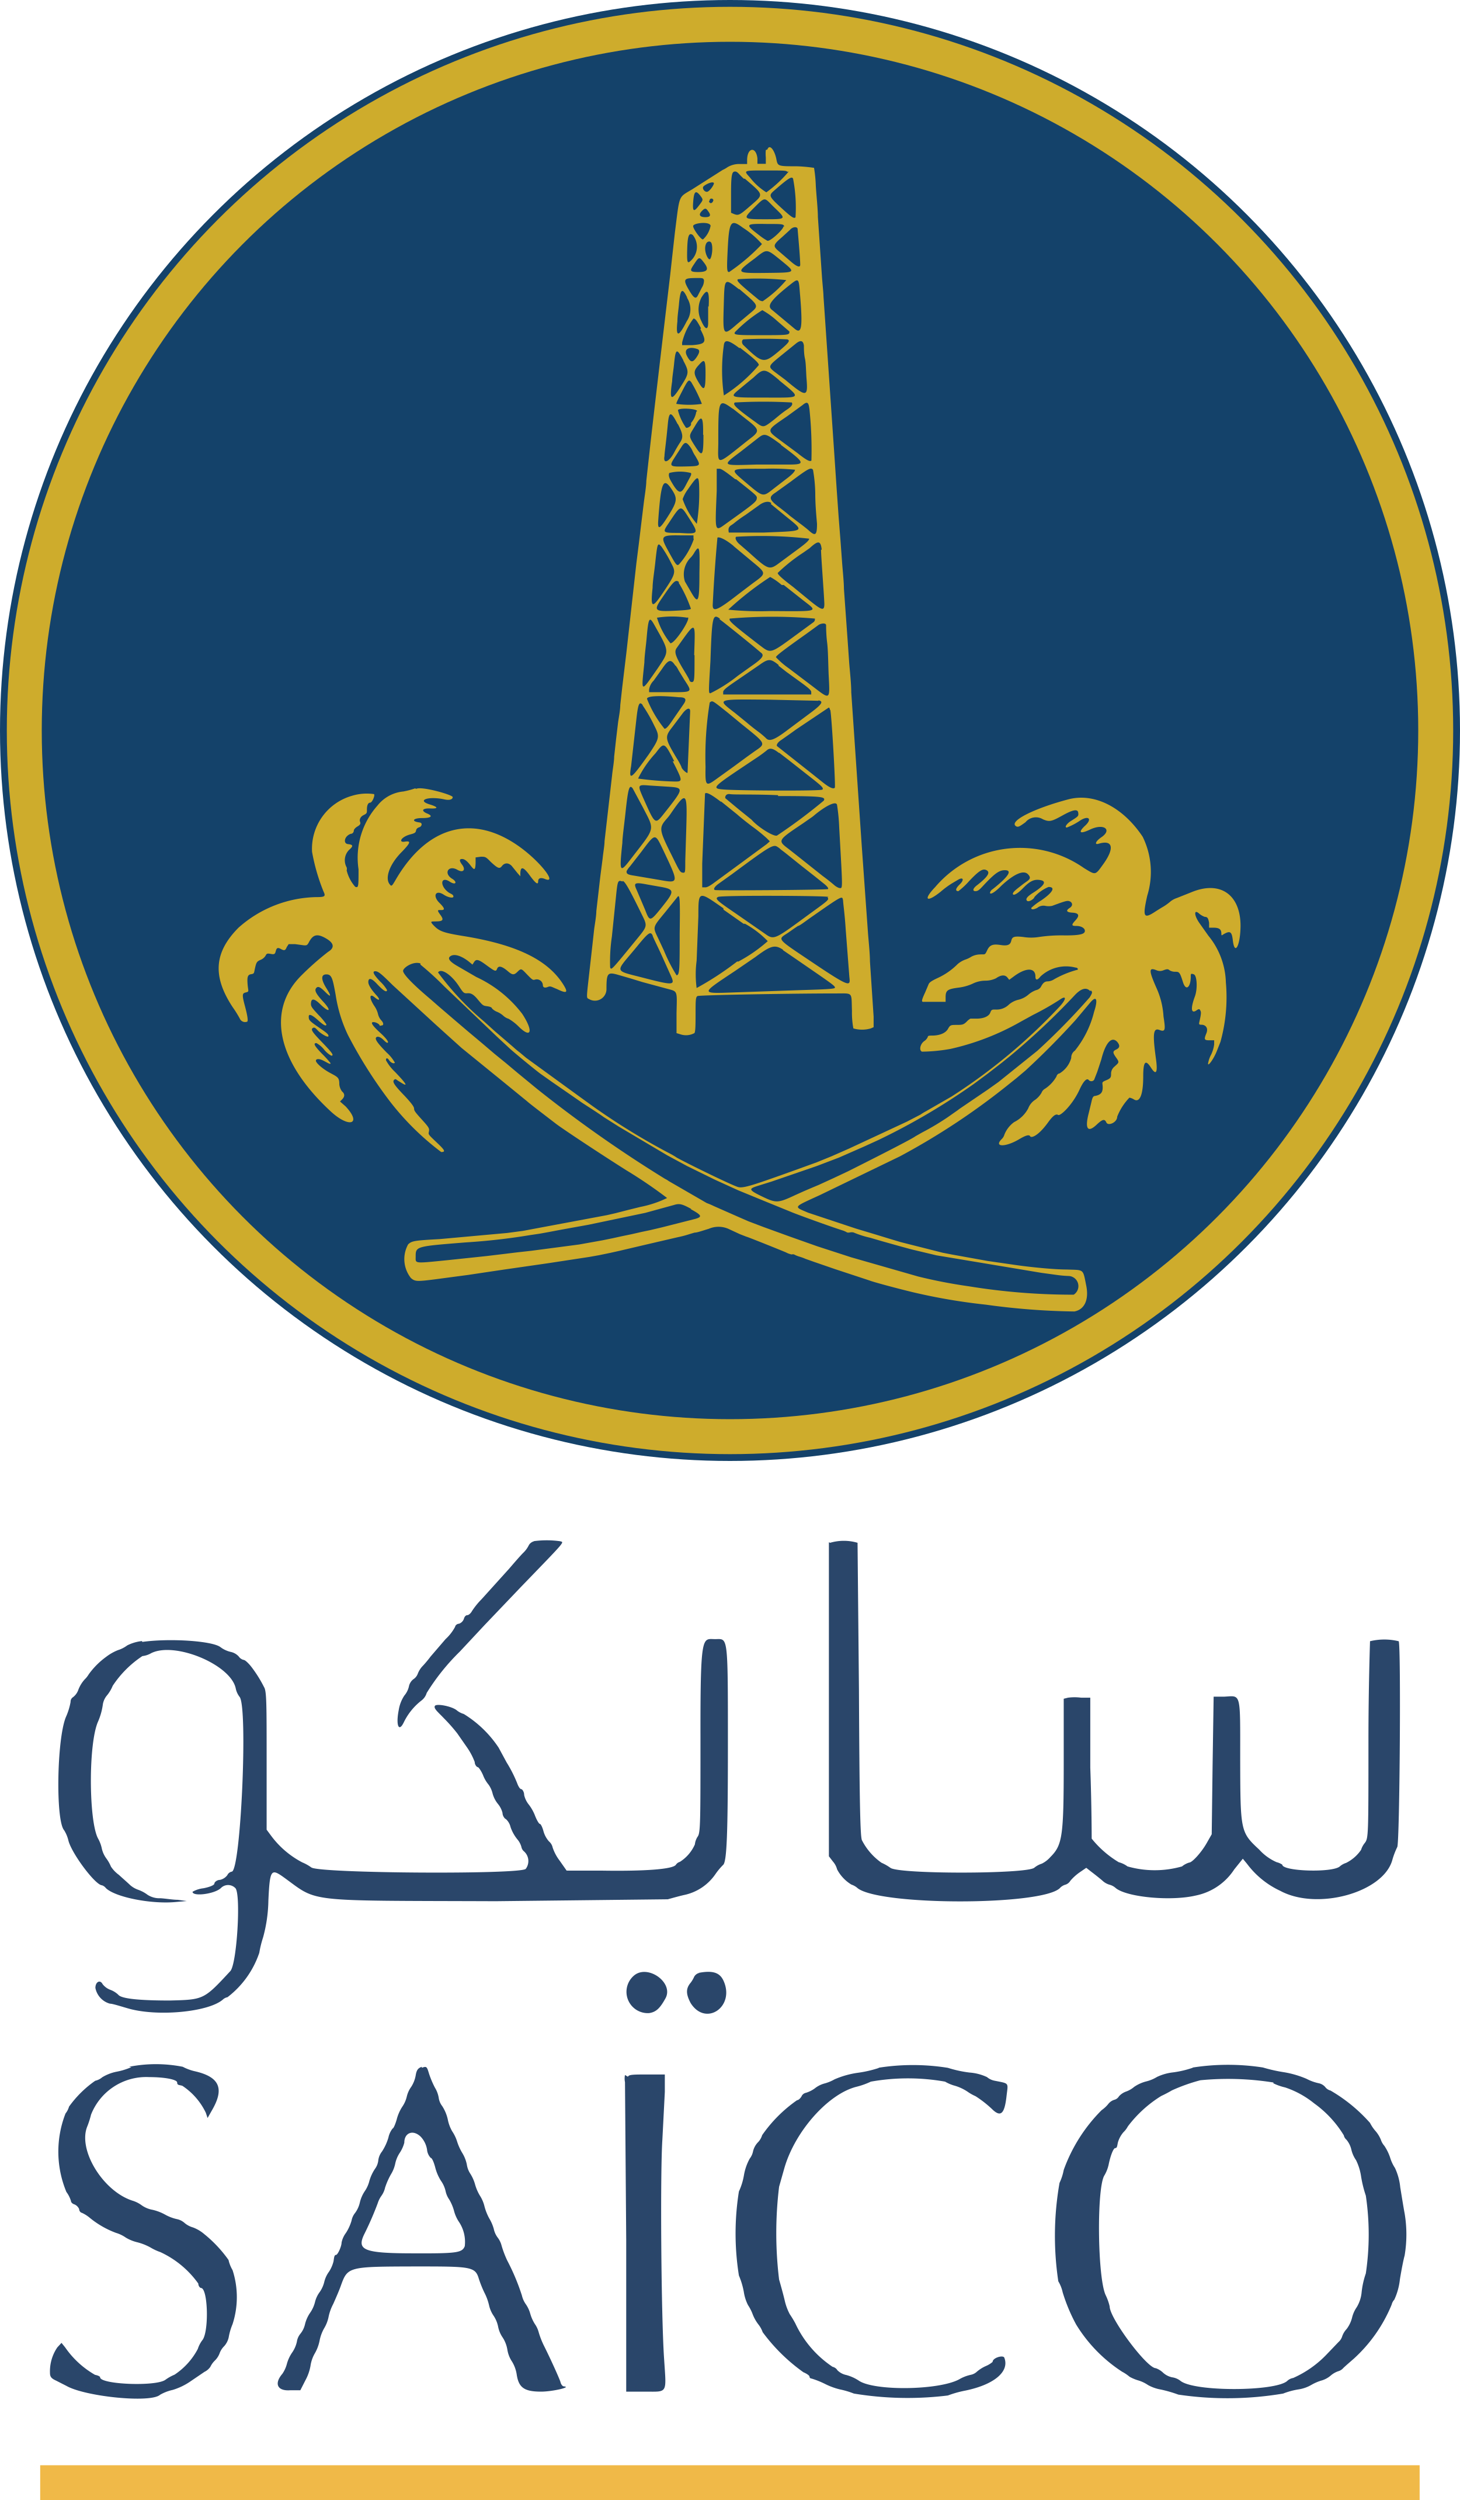
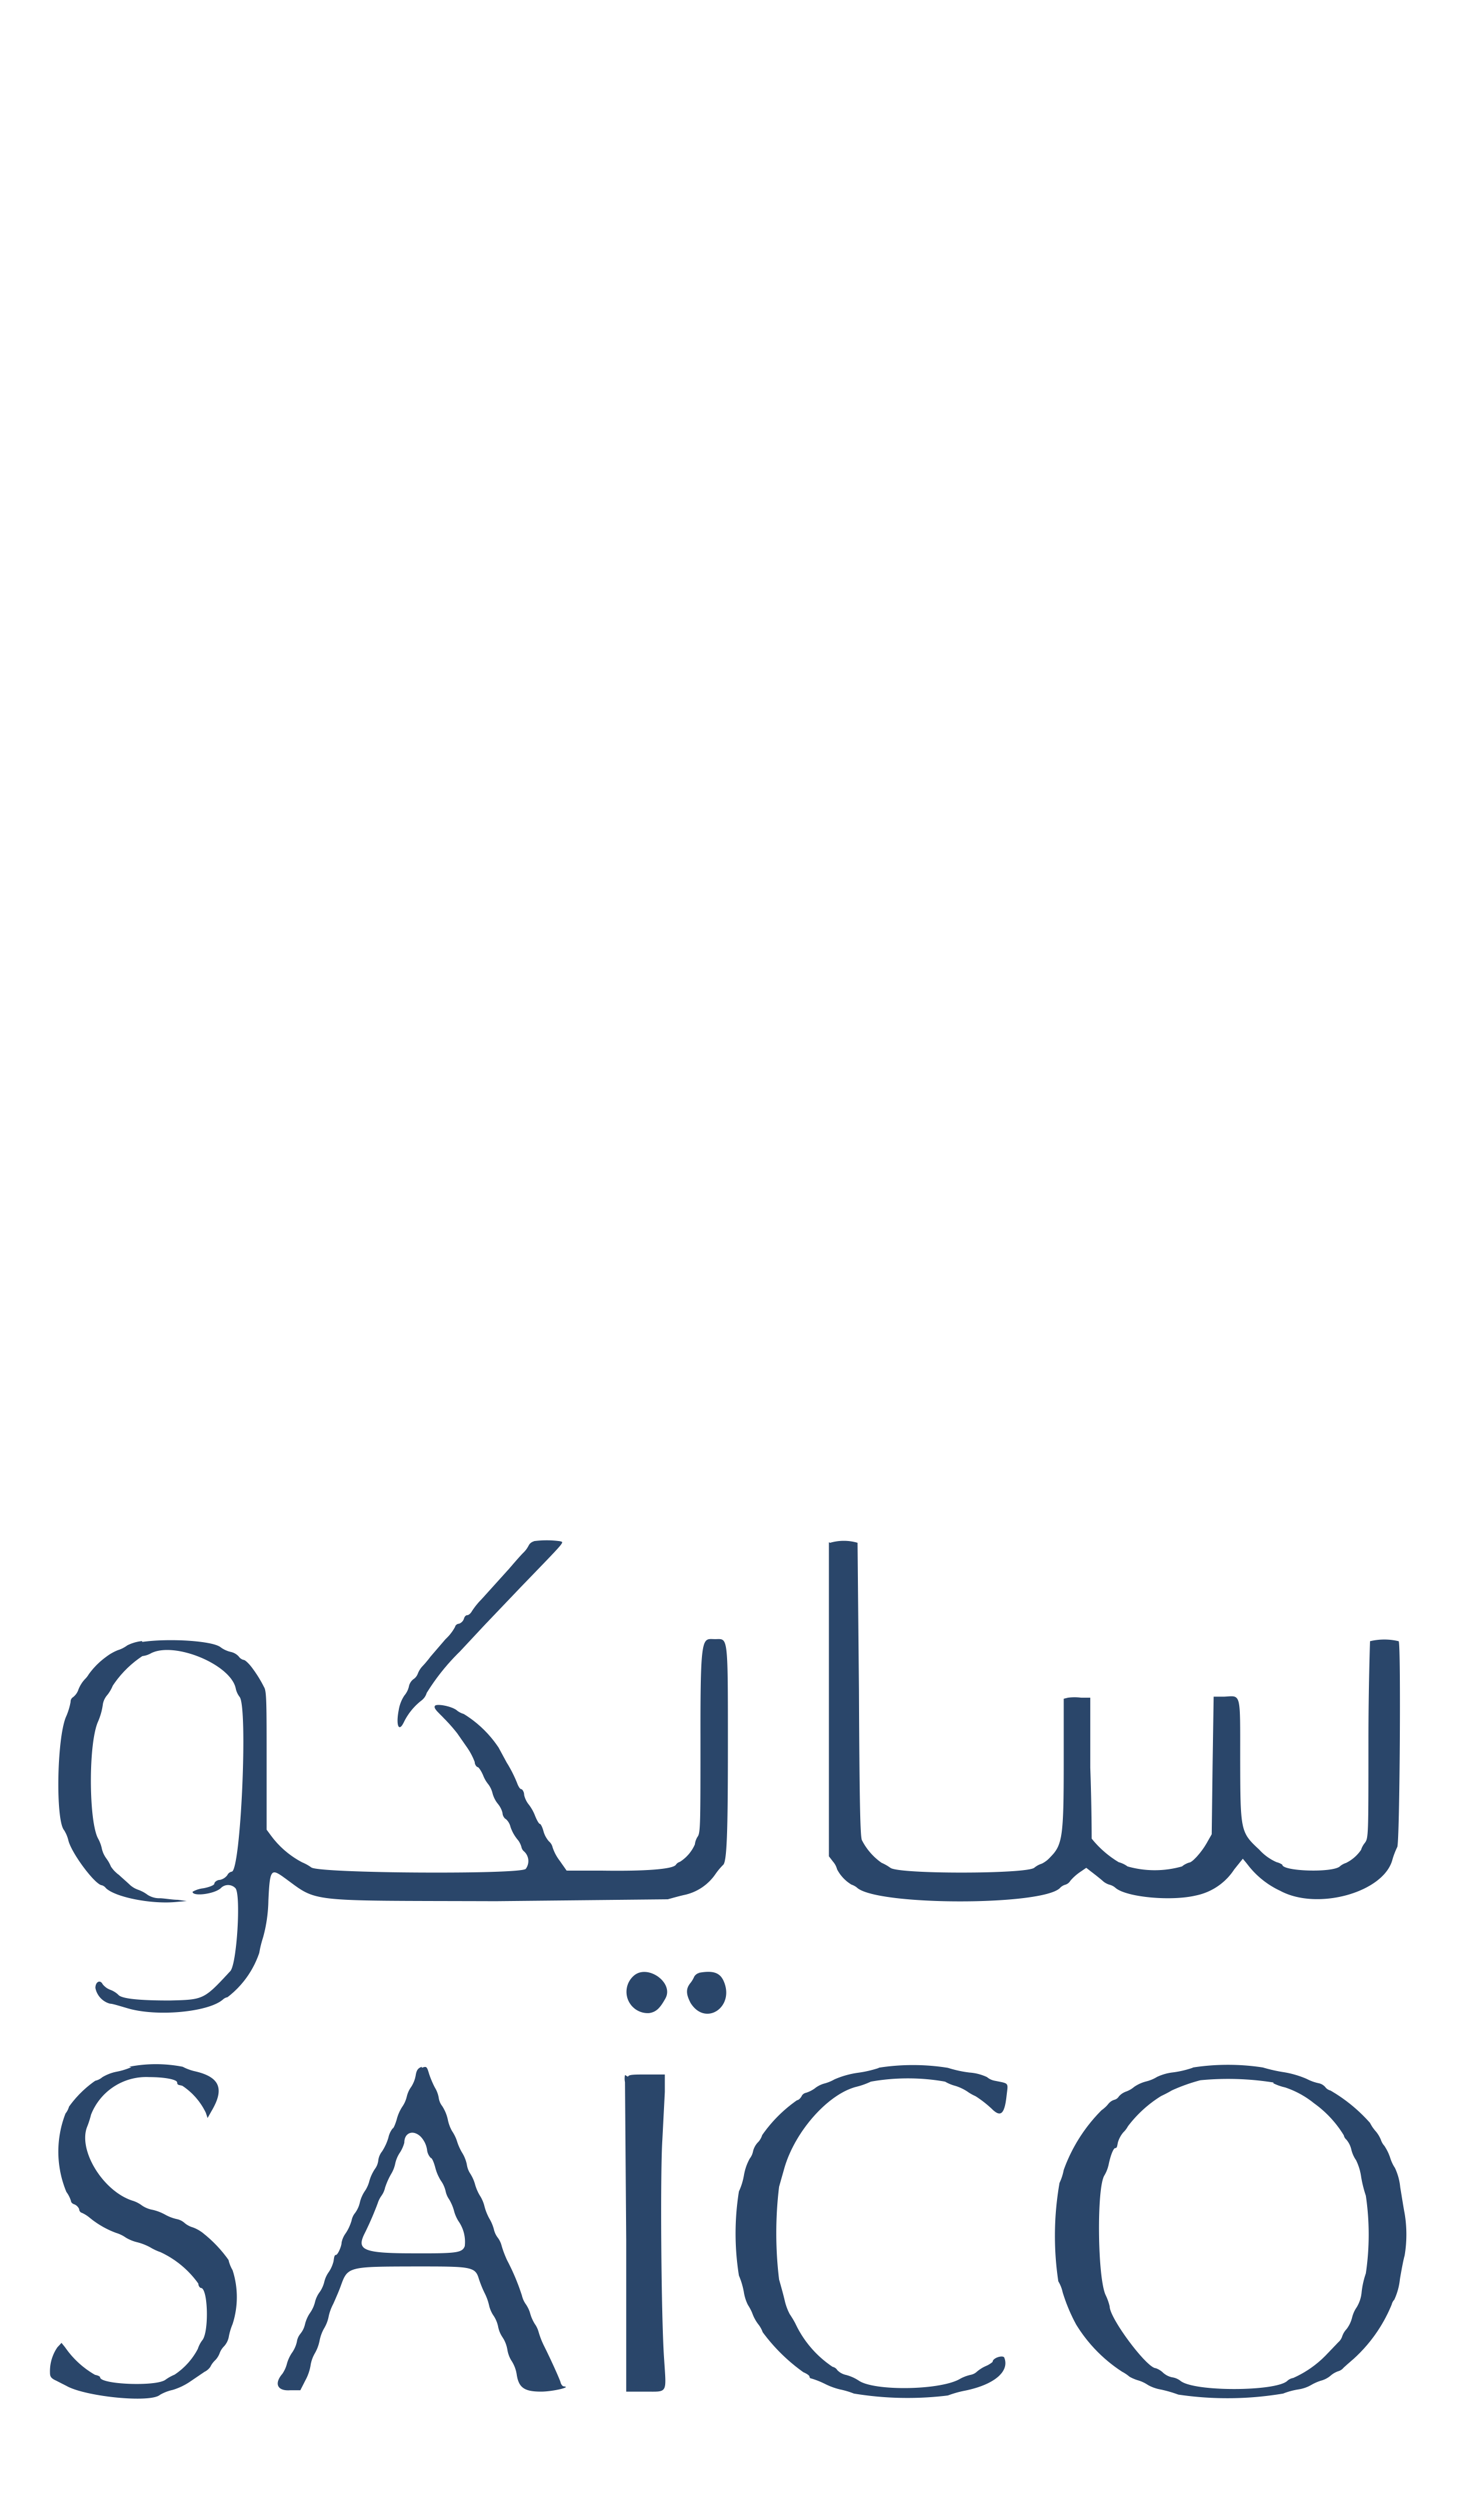
<svg xmlns="http://www.w3.org/2000/svg" viewBox="0 0 83.56 143">
-   <circle cx="41.78" cy="41.78" r="41.78" fill="#14426a" />
-   <path d="M43.83 8.58a2.15 2.15 0 0 0 0 .43v.36h-.48v-.31c-.08-.7-.58-.63-.59.08v.24h-.44a1.32 1.32 0 0 0-.68.18 1.64 1.64 0 0 1-.28.16l-.55.35-1.18.75c-.82.5-.72.25-1 2.45l-.16 1.43-.11 1-.42 3.55-.47 4-.22 1.91-.15 1.35-.11 1c0 .28-.09.83-.14 1.22l-.16 1.31-.12 1-.15 1.19-.57 5.1-.24 2-.11 1c0 .26-.08.69-.12.95l-.12 1-.11 1c0 .28-.09.76-.12 1.08l-.43 3.75c0 .25-.08.68-.11 1l-.13 1-.23 2c0 .26-.08.72-.12 1l-.12 1.08-.18 1.6c-.15 1.34-.15 1.28 0 1.35a.66.66 0 0 0 1-.56c0-.93.06-1 .68-.82l.66.19.36.11.36.11 1.37.37c.66.18.61.07.58 1.4v1.15l.23.07a1 1 0 0 0 .77-.06c.07 0 .09-.27.09-1.07s0-1 .11-1.06 5.46-.15 7.93-.15c1 0 .87-.1.91 1a5 5 0 0 0 .08 1 1.78 1.78 0 0 0 1 0l.16-.07v-.6l-.21-3.16c0-.49-.09-1.27-.12-1.73l-.12-1.67-.23-3.22-.6-8.77c0-.52-.09-1.3-.12-1.72l-.09-1.29-.21-2.92c0-.41-.08-1.12-.11-1.58l-.09-1.22-.1-1.27-.12-1.7-.15-2.22-.6-8.74c0-.19-.06-.72-.09-1.16l-.23-3.37c0-.46-.09-1.27-.12-1.81a7.85 7.85 0 0 0-.1-1 8.58 8.58 0 0 0-1-.09c-1.08 0-1.08 0-1.16-.43-.12-.55-.4-.85-.51-.53m1.22 1.26A6.94 6.94 0 0 1 43.86 11a3.56 3.56 0 0 1-.94-.85c-.37-.41-.4-.4.94-.4.94 0 1.19 0 1.19.08m-2.42.39c1.09.93 1.08.89.4 1.48s-.74.64-1 .55l-.19-.08v-1.13c0-1.08.06-1.22.22-1.23s.24.18.51.41m2.82 0a8.74 8.74 0 0 1 .14 2.21c-.09.09-.23 0-.89-.61s-.64-.65-.32-.93c.86-.75 1-.81 1.07-.67m-4.53.26c0 .11-.25.47-.39.49s-.29-.18-.22-.29.56-.35.61-.2m-.79.7c.19.25.19.24-.07.58s-.37.39-.33-.17.11-.78.4-.41m.76.24c0 .12-.12.26-.21.17s0-.09 0-.16.16-.12.2 0m3.5.44c.69.66.69.67-.47.67-1.35 0-1.35 0-.68-.67s.56-.57 1.15 0m-3.79.21c.18.24.13.34-.17.34s-.4-.13-.2-.34.25-.17.37 0m.14.83a1.42 1.42 0 0 1-.43.78c-.09.06-.57-.58-.57-.76s1-.29 1 0m1.84.09a5.13 5.13 0 0 1 1.1.94 11.31 11.31 0 0 1-1.88 1.6c-.13 0-.14-.13-.08-1.33.08-1.58.18-1.72.86-1.21m2.33-.07c0 .17-.77.88-.92.82a3.25 3.25 0 0 1-.46-.31c-.84-.64-.82-.67.43-.65.89 0 .94 0 1 .14m.76.13c0 .08.14 1.53.15 2.06 0 .19-.21.11-.57-.21l-.63-.54c-.38-.31-.36-.38.15-.82l.46-.42c.14-.17.39-.21.44-.07m-6 .36a1.08 1.08 0 0 1-.08 1.44c-.23.23-.26.17-.24-.6s.09-1 .32-.84m1.07.47c.11.29 0 .92-.11.92s-.35-.51-.21-.86c.06-.18.26-.21.32-.06m4 1c.85.7.88.68-.88.7s-1.76 0-.64-.83c.72-.57.65-.57 1.52.13m-4.43.11c.3.39.21.54-.33.54s-.47-.1-.21-.49.28-.39.54-.05m0 1a.75.75 0 0 1-.12.43l-.23.45c-.12.24-.25.15-.57-.42s-.14-.57.51-.58c.32 0 .37 0 .41.12m4.71 0a6.53 6.53 0 0 1-1.35 1.21.49.49 0 0 1-.22-.08c-1.14-.94-1.31-1.1-1.19-1.18a15.66 15.66 0 0 1 2.76.05m.79.84c.16 1.93.09 2.3-.35 1.91l-1.2-1c-.3-.22-.36-.41.87-1.4.63-.5.6-.52.68.51m-3.49-.36c1.17 1 1.16.95.6 1.42l-.73.61c-.78.68-.8.66-.75-1s0-1.69.88-1m-3 .45a1.22 1.22 0 0 1 0 1.38c-.47.93-.63.92-.53 0 0-.34.08-.79.09-1 .08-.87.19-.95.48-.34m1.19.49v.94c0 .43-.17.39-.38-.09a1.47 1.47 0 0 1 0-1.37c.34-.55.46-.4.41.52m3.9.81l.72.62c0 .2 0 .21-1.59.21s-1.73 0-1.41-.29a8.12 8.12 0 0 1 1.45-1.14 4.54 4.54 0 0 1 .83.6m-4.38.48c.39.75.33.86-.46.92h-.58v-.15a3.69 3.69 0 0 1 .65-1.37c.09 0 .18.08.43.56m4.94.63c.19.07.09.19-.51.7-.83.69-.92.68-2-.37-.11-.1-.11-.29 0-.33a23.35 23.35 0 0 1 2.51 0m-2.72.47c.77.59 1.09.87 1.09 1a8.82 8.82 0 0 1-2 1.74 10.23 10.23 0 0 1 0-2.9c.05-.32.28-.27.9.2m3.68-.14c0 .14 0 .47.06.73s.06.78.09 1.15c.09 1.07 0 1.08-1.22.06l-.51-.38c-.5-.38-.5-.37.27-1l.84-.68c.28-.23.43-.19.47.11m-6.08.2c.14.06.11.22-.09.5s-.33.27-.53-.13.16-.54.62-.37m-.82.66c.33.62.33.72-.08 1.37-.62 1-.73.94-.56-.2 0-.22.08-.66.11-1 .09-.88.15-.91.53-.19m1.27.7c0 1-.07 1.1-.39.57s-.3-.67 0-1 .39-.4.39.46m4.2.4c1.31 1.08 1.36 1-.83 1s-2 0-1.23-.65l.61-.5c.57-.54.64-.53 1.45.14m-5 .16a7.87 7.87 0 0 1 .59 1.21 5.09 5.09 0 0 1-1.46 0c0-.05 0-.08.35-.76s.37-.64.52-.46m2.36 1.49l.76.6c.73.56.77.67.38 1l-.32.25c-1.8 1.43-1.67 1.42-1.65.16 0-2.57 0-2.59.83-2m3.38-.35c.06.1 0 .21-.27.39s-.48.36-.76.59c-.61.47-.59.47-1.08.11-1.14-.82-1.29-1-1.15-1.1a29.52 29.52 0 0 1 3.26 0m1 .32a22.3 22.3 0 0 1 .12 3c-.08.08-.26 0-.79-.42l-.81-.6c-1-.75-1.06-.64.21-1.51l.88-.64c.26-.22.35-.17.39.2m-6.47.18a1.28 1.28 0 0 1-.3.64v.09c0 .09-.21.23-.29.18a3 3 0 0 1-.46-1c.06-.15 1.07-.09 1.1.05m-1.11.73c.31.59.33.79.11 1.1a7.7 7.7 0 0 0-.32.55c-.3.55-.64.67-.55.2 0-.19.09-.74.19-1.82.07-.76.18-.77.57 0m1.47.6c0 1.24-.07 1.29-.48.65s-.35-.57 0-1.16.48-.67.46.51m4.47.59c1.35 1 1.4 1.1.52 1.11h-1.94c-2 .06-2 .09-.91-.73l1-.78c.38-.3.44-.28 1.3.35m-5.21.11a1.2 1.2 0 0 1 .15.24 2 2 0 0 0 .18.33c.33.57.33.57-.58.59s-.94 0-.59-.54l.36-.56c.19-.31.28-.32.48-.06m2.66 1.89c1.26 1 1.2.95 1.18 1.12s-.26.35-1.66 1.35c-.77.55-.73.68-.63-1.8v-1.27h.16c.11 0 .38.19.9.6m3.42-.54c0 .07-.09.22-.51.53l-.74.57c-.58.46-.58.46-1.48-.3-1.07-.91-1.12-.86 1-.86a12.86 12.86 0 0 1 1.76.06m1 0a8.47 8.47 0 0 1 .13 1.36c0 .7.08 1.48.1 1.73 0 .63-.08.73-.45.4-.08-.08-.36-.3-.62-.49l-.51-.39c-.01-.02-.35-.29-.6-.48-.57-.43-.6-.57-.19-.83l.89-.64c1-.75 1.13-.81 1.25-.66m-7 .17c.08.09 0 .17-.27.69s-.4.59-.85-.2c-.13-.22-.16-.38-.1-.48a2.51 2.51 0 0 1 1.22 0m.48.65a11.23 11.23 0 0 1-.13 2.26 4.35 4.35 0 0 1-.81-1.41 2.06 2.06 0 0 1 .3-.56c.53-.77.61-.81.64-.29m-1.56.3c.33.5.31.68-.17 1.45s-.65.93-.61.35c.16-2.25.29-2.55.78-1.8m5.66.82l.84.69c1.12.91 1.19.85-1.24.95h-2c0-.06-.08-.26.11-.4a2.22 2.22 0 0 0 .26-.19 7 7 0 0 1 .59-.42l.77-.55c.27-.21.57-.26.71-.12m-4.77.77c.64 1 .64 1-.49.93-1 0-1 0-.59-.6.66-1 .65-1 1.08-.33m.33 1.28a4.25 4.25 0 0 1-.85 1.45c-.13.11-.19 0-.63-.8s-.42-.88.68-.86h.78v.19m6.62 0c0 .09-.14.23-.6.57l-1.07.79c-.61.46-.65.44-1.78-.58l-.52-.45c-.14-.11-.31-.34-.21-.44a24.07 24.07 0 0 1 4.18.11m-4.33.42l1.13.94c.75.62.75.63 0 1.17l-.83.63c-1.21.94-1.49 1.06-1.49.64a90.85 90.85 0 0 1 .27-3.85c.03-.07.36 0 .93.47m5 .21c0 .36.17 2.52.19 3.1 0 .41-.13.38-.8-.16l-1-.82c-.62-.47-.87-.7-.87-.79a9.79 9.79 0 0 1 1.46-1.16l.37-.26c.49-.45.63-.44.69.09m-9.19-.2a7.27 7.27 0 0 1 .59 1c.26.48.23.59-.42 1.56s-.8 1.1-.66-.18c0-.36.11-1 .16-1.51.11-1 .13-1.1.33-.86m2.19 1.53c0 1.69-.07 1.79-.47 1.1l-.36-.62a1.36 1.36 0 0 1 .36-1.4 1.69 1.69 0 0 0 .2-.29c.27-.41.3-.29.27 1.21m4.83.68l1.1.87c.86.67 1 .64-1.88.62a18.07 18.07 0 0 1-2.4-.08 17.9 17.9 0 0 1 2.4-1.87 3.56 3.56 0 0 1 .66.46m-5.91-.15a7.63 7.63 0 0 1 .71 1.5c0 .06-.28.09-.9.12-1.19.06-1.25 0-.76-.71.68-1 .79-1.11 1-.91m.49 2c.17.1-.76 1.51-1 1.48a4.35 4.35 0 0 1-.77-1.46 5.59 5.59 0 0 1 1.74 0m1.83.08c.22.15 1.89 1.5 2.12 1.7l.25.21c.23.16.1.34-.54.78l-.77.55a8.56 8.56 0 0 1-1.57 1c-.11 0-.11 0 0-1.83.09-2.6.13-2.74.55-2.43m5.43 0c0 .07 0 .14-.1.21l-.86.63c-1.64 1.2-1.54 1.17-2.22.66-1.57-1.21-1.78-1.4-1.69-1.51a28.27 28.27 0 0 1 4.87 0m-9.18.38c.87 1.55.86 1.45.18 2.47-1 1.43-.94 1.44-.76-.35 0-.3.08-.88.12-1.29.11-1.29.16-1.37.46-.83m9.82 0c0 .08 0 .53.06 1s.06 1.34.09 1.91c.07 1.38.09 1.36-.89.61l-1.4-1.06a4.62 4.62 0 0 1-.73-.63c0-.08.39-.38 1.77-1.36l.66-.48c.08-.07.41-.16.44 0m-7.53 1.72c0 1.38 0 1.52-.14 1.54a.15.15 0 0 1-.15-.09c0-.06-.21-.4-.42-.75-.39-.67-.46-.9-.31-1.11 1.14-1.59 1.06-1.62 1 .41m-1.06.6a1.44 1.44 0 0 1 .16.26l.33.54c.48.74.51.72-.84.72h-1.17v-.15a.9.9 0 0 1 .26-.51l.48-.67c.37-.55.51-.58.76-.19m5.9 0l.46.36.76.55c.54.39.67.51.66.62v.12h-2.52-2.52v-.14c0-.11.17-.25.82-.69l1.24-.85c.53-.38.65-.38 1.12 0m-5.69 1.84c.38 0 .43.13.24.4l-.56.81c-.31.47-.44.6-.53.59a6.4 6.4 0 0 1-1-1.71c0-.17.72-.2 1.83-.09m8 .18c.3.06.16.25-.59.8l-1.34 1c-.65.48-.92.56-1.1.35a5.06 5.06 0 0 0-.39-.33 11.74 11.74 0 0 1-.72-.57l-.64-.52c-1.07-.83-1.15-.8 2-.77l2.74.06m-5.61.33l.44.35.8.66c1.42 1.14 1.4 1.1.74 1.55l-.46.33-.72.53-1 .72c-.62.45-.65.42-.63-.69a19.3 19.3 0 0 1 .24-3.68c.14-.11.15-.11.59.23m-4.44-.08a8.56 8.56 0 0 1 .67 1.16c.33.64.32.73-.32 1.67-1 1.41-1.15 1.53-1 .66l.3-2.67c.1-.91.17-1.06.37-.82m10.73.27c.08.35.31 4.38.26 4.45s-.21.09-.76-.36l-.54-.43-2-1.58c-.06-.04 0-.21.24-.36l.47-.33.39-.28 1.85-1.24c.04 0 .06.06.07.13m-8 .08l-.15 3.52c-.04.05-.35-.23-.35-.34a3.9 3.9 0 0 0-.28-.51c-.68-1.14-.68-1.2-.23-1.78l.55-.73c.24-.33.46-.41.46-.16m-1 2.86c.57 1.11.58 1.16.15 1.16a18.32 18.32 0 0 1-2.13-.17 6 6 0 0 1 1-1.45c.49-.65.5-.65 1.07.46m6-.49l.52.4.42.33.75.59c.77.6.87.7.79.79s-4.72.06-5.59 0-.7-.13 1.75-1.77a7.37 7.37 0 0 0 .65-.47c.18-.16.35-.13.71.15M38.31 45c.83.06.82.11-.25 1.46-.58.73-.54.76-1.26-.85-.32-.73-.31-.74.4-.68l1.11.07m-2.1.09l.58 1.08c.69 1.35.74 1.11-.64 2.9-.69.9-.71.86-.53-.87 0-.29.11-1.07.18-1.73.15-1.4.22-1.62.41-1.38m-12.45 0a4.56 4.56 0 0 1-.68.18 2.14 2.14 0 0 0-1.48.81 4.48 4.48 0 0 0-1.08 3.64c0 1 0 1.07-.19 1a2.22 2.22 0 0 1-.49-.94.29.29 0 0 0 0-.17.84.84 0 0 1 .14-1c.25-.22.24-.3-.06-.33s-.21-.47.16-.59c.11 0 .17-.11.17-.18s.09-.17.21-.24.2-.14.15-.26 0-.29.2-.39.19-.12.19-.33.06-.38.18-.38.29-.4.23-.49a2.89 2.89 0 0 0-1.28.1 3.15 3.15 0 0 0-2.27 3.2 11.26 11.26 0 0 0 .66 2.28c.13.27.07.31-.42.31a6.88 6.88 0 0 0-4.45 1.75c-1.4 1.41-1.5 2.78-.33 4.55a6.33 6.33 0 0 1 .4.64.33.33 0 0 0 .41.19c.08 0 .06-.26-.12-.93s-.13-.7.07-.75.12-.07.09-.47 0-.54.2-.57.16-.07.23-.37.1-.36.31-.45a.6.6 0 0 0 .29-.24c.06-.12.09-.14.3-.1s.24 0 .28-.15.08-.25.28-.14.27.11.35-.1l.11-.17h.37l.52.07c.14 0 .17 0 .26-.16.24-.47.49-.53 1-.23s.44.56.11.76a16.32 16.32 0 0 0-1.54 1.36c-2 2-1.39 4.91 1.67 7.75 1.07 1 1.83.76.87-.27l-.32-.28.12-.12c.16-.16.16-.32 0-.45a.79.79 0 0 1-.16-.41c0-.38-.07-.41-.52-.65s-.82-.58-.82-.7.19-.13.44 0 .4.23.4.14a5.88 5.88 0 0 0-.48-.53c-.45-.46-.53-.62-.33-.62a1.5 1.5 0 0 1 .43.36 1.39 1.39 0 0 0 .42.36c.19 0 0-.22-.52-.76s-.68-.73-.54-.82.21.09.4.24.5.33.5.21-.2-.24-.66-.56-.47-.37-.47-.55.21-.08.53.21.48.37.48.24a3.72 3.72 0 0 0-.45-.54c-.41-.44-.45-.5-.43-.7s.13-.3.51.07c.56.55.7.41.15-.17-.37-.41-.47-.6-.37-.73s.22-.09.53.22.38.29.06-.22-.31-.79 0-.79.36.24.53 1.17a8.11 8.11 0 0 0 .7 2.29A25.89 25.89 0 0 0 22.32 63a15.42 15.42 0 0 0 2.93 2.89c.27 0 .22-.1-.28-.57s-.45-.44-.42-.61 0-.23-.4-.67-.45-.52-.45-.63-.15-.31-.54-.73c-.6-.62-.71-.8-.61-.91s.13 0 .31.09c.53.35.46.19-.25-.55a2.64 2.64 0 0 1-.52-.67c0-.14.08-.15.18 0s.28.22.33.14a2.28 2.28 0 0 0-.47-.58c-.52-.53-.67-.75-.61-.85s.24-.06.43.13.22.17.25.15 0-.16-.45-.57-.56-.6-.38-.6.36.14.36.19.06 0 .12 0 .15-.07 0-.26a.82.82 0 0 1-.21-.37 1.37 1.37 0 0 0-.2-.46c-.33-.48-.3-.77 0-.52s.33.13.11-.11-.47-.56-.47-.76.11-.31.5.11.57.5.57.34a2.21 2.21 0 0 0-.39-.48c-.39-.41-.47-.59-.28-.59s.41.22 1 .8l2.41 2.21.53.48 1 .9 2.29 1.86 1.46 1.19c.08.08.64.51 1.67 1.3.37.28 2.34 1.59 4 2.64a26.62 26.62 0 0 1 2.34 1.59 6.23 6.23 0 0 1-1.53.51l-.69.17-.74.19-.48.11-4.81.9-.9.12-3.86.35c-1.44.08-1.6.1-1.81.3a1.74 1.74 0 0 0 .16 1.93c.24.2.32.21 1.54.05l.9-.12.83-.11 1-.15 1.08-.16 2.5-.36 2.36-.36.56-.1.63-.13.54-.12 1.49-.35 1.85-.43a6.05 6.05 0 0 0 .68-.18l.27-.08c.15 0 .39-.09.82-.22a1.41 1.41 0 0 1 1.11 0l.67.31.36.14c.05 0 1.94.76 2.27.9a1.22 1.22 0 0 0 .33.12.22.22 0 0 1 .14 0 1.57 1.57 0 0 0 .29.12 2.69 2.69 0 0 1 .36.13l.48.17 1.22.42 1.76.58.24.08c.18.07 1.3.38 2.41.65a33.65 33.65 0 0 0 4.21.72 40.39 40.39 0 0 0 5.07.39c.58-.11.84-.67.68-1.47-.2-1-.11-.89-1.13-.93-.73 0-2.09-.14-2.86-.25l-1.66-.24-2-.36-.57-.11-2.41-.61-.6-.18-.95-.29-1-.3-2.74-.91c-.84-.36-.89-.29.66-1l4.59-2.22a40 40 0 0 0 6.08-4l.6-.48.51-.43a45.77 45.77 0 0 0 2.86-2.88l.84-1c.43-.51.42-.05.23.51a5.72 5.72 0 0 1-1.1 2.23.49.49 0 0 0-.21.42 1.49 1.49 0 0 1-.68.89c-.09 0-.16.12-.16.16a2.05 2.05 0 0 1-.66.71.44.44 0 0 0-.2.23 1.31 1.31 0 0 1-.36.4 1 1 0 0 0-.4.49 1.84 1.84 0 0 1-.81.79 1.63 1.63 0 0 0-.55.7.6.6 0 0 1-.18.29c-.43.45.25.44 1 0 .4-.24.59-.29.65-.18s.44 0 1-.76c.3-.42.47-.54.6-.46s.84-.59 1.24-1.48c.2-.43.39-.64.5-.53a.2.2 0 0 0 .32 0l.18-.46.23-.7c.25-1 .61-1.35.92-1 .16.2.14.33-.07.43s-.2.18 0 .46.16.28-.09.51a.53.53 0 0 0-.2.38c0 .23 0 .29-.29.41s-.19.12-.19.4-.09.42-.42.49c-.12 0-.17.09-.22.33l-.16.66c-.23.89-.06 1.14.45.66.34-.32.46-.35.56-.13s.62 0 .62-.33a3.3 3.3 0 0 1 .7-1.09.76.76 0 0 1 .27.11c.33.19.52-.3.52-1.33 0-.82.12-1 .44-.5s.39.24.29-.49c-.2-1.44-.16-1.8.2-1.66s.34-.05.23-.78a4.57 4.57 0 0 0-.41-1.64c-.44-1-.43-1.17 0-1a.51.51 0 0 0 .42 0c.19-.07.25-.07.33 0a.58.58 0 0 0 .32.09c.23 0 .27 0 .45.58s.45.28.45-.29c0-.17 0-.21.18-.14s.22.84.05 1.28c-.25.68-.21 1 .11.77.12-.08.16-.08.2 0s.07.11 0 .45-.12.38.08.38.41.16.27.5-.12.39.18.39h.27v.23a1.85 1.85 0 0 1-.18.6 1.6 1.6 0 0 0-.17.51c0 .17.34-.29.52-.77l.19-.48a9.52 9.52 0 0 0 .31-3.4 4.39 4.39 0 0 0-1-2.67l-.51-.72c-.33-.47-.32-.83 0-.53a1.07 1.07 0 0 0 .3.17c.17 0 .2.09.25.34v.28h.26c.28 0 .43.07.44.3s0 .12.27 0 .34 0 .39.44c.11.89.43.27.44-.84 0-1.8-1.17-2.61-2.81-1.93l-.83.33a1.19 1.19 0 0 0-.36.19 3.08 3.08 0 0 1-.53.37l-.29.18c-.73.49-.8.38-.52-.87a4.57 4.57 0 0 0-.26-3.37c-1.14-1.71-2.78-2.53-4.26-2.14-2 .53-3.4 1.25-3 1.53.13.09.24 0 .55-.22a.77.77 0 0 1 1-.17c.37.16.49.13 1.12-.22s.87-.37.9-.16 0 .21-.47.51c-.22.16-.32.34-.18.34a3.76 3.76 0 0 0 .79-.42c.47-.28.66-.06.26.31s-.35.52.27.23c.79-.38 1.3 0 .65.44-.32.22-.41.44-.16.37.82-.25.94.24.27 1.17-.47.65-.42.63-1.1.22a6.38 6.38 0 0 0-8.52 1.09c-.71.74-.49.91.32.26a5 5 0 0 1 .65-.48l.34-.2c.3-.18.37 0 .1.26s-.25.39-.08.39a4.14 4.14 0 0 0 .61-.57c.57-.6.79-.74 1-.63s.14.33-.54.86c-.24.18-.28.34-.09.34s.3-.17.6-.48c.54-.56.78-.72 1.08-.72.45 0 .21.37-.7 1.09a.32.32 0 0 0-.15.2c0 .13.26 0 .65-.4.73-.68 1.28-.92 1.53-.65s0 .33-.33.59-.54.41-.54.52.2.07.59-.33.63-.52 1-.45.18.34-.46.74c-.31.2-.42.34-.32.44s.42-.12.42-.21a2.25 2.25 0 0 1 .81-.58c.42 0 .24.32-.42.77a3.41 3.41 0 0 0-.57.43c0 .11.13.1.34 0a.56.56 0 0 1 .46-.12 1 1 0 0 0 .4 0c.78-.29.87-.31 1-.26s.23.23 0 .38-.19.25.16.27.44.15.17.44-.2.32.06.32.48.12.48.28-.18.27-1.19.26a8.75 8.75 0 0 0-1.43.09 2.83 2.83 0 0 1-.91 0c-.54-.06-.63 0-.68.21s-.16.32-.61.25-.63 0-.77.3-.12.22-.43.24a1.1 1.1 0 0 0-.48.13 1.49 1.49 0 0 1-.36.17 1.41 1.41 0 0 0-.42.25 3.94 3.94 0 0 1-1.15.8c-.34.16-.48.25-.52.37l-.2.47c-.2.43-.22.54-.07.52h.69.56v-.27c0-.39.12-.46.72-.54a2.75 2.75 0 0 0 .81-.22 1.68 1.68 0 0 1 .74-.18 1.4 1.4 0 0 0 .62-.14c.27-.19.5-.21.64-.05l.11.14.26-.19c.71-.53 1.24-.51 1.24 0 0 .24.12.22.29 0a2.14 2.14 0 0 1 2-.51c.15 0 .19.14.06.14a5.62 5.62 0 0 0-1.28.53.73.73 0 0 1-.36.12c-.18 0-.28.09-.4.32a.43.43 0 0 1-.27.18 1.4 1.4 0 0 0-.42.24 1.37 1.37 0 0 1-.59.31 1.28 1.28 0 0 0-.54.27 1 1 0 0 1-.78.29c-.18 0-.23 0-.29.17s-.28.33-.72.35h-.42a.9.9 0 0 0-.22.18c-.17.16-.23.18-.56.18s-.38 0-.5.22-.42.38-.88.39c-.18 0-.28 0-.28.08a.56.56 0 0 1-.21.24c-.23.17-.3.53-.12.6a9.84 9.84 0 0 0 1.64-.16 14.48 14.48 0 0 0 4-1.55l.71-.39a15.72 15.72 0 0 0 1.53-.87c.43-.3.38 0-.08.47a32.44 32.44 0 0 1-6.1 5.06l-1.46.84a3.3 3.3 0 0 0-.33.2l-.77.4-3.31 1.54-1 .44-.86.35-1.16.42c-2.48.89-3 1.06-3.31 1s-3.51-1.64-3.58-1.72a5.27 5.27 0 0 0-.48-.27 38.58 38.58 0 0 1-4.27-2.63l-.83-.6-3-2.18-.37-.31a4.52 4.52 0 0 1-.36-.3l-.43-.37-.63-.54-.62-.56a16.21 16.21 0 0 1-2.63-2.8c.17-.27.77.13 1.2.79.24.37.28.41.46.4s.32 0 .61.35.31.36.53.39.28.08.29.13a.79.79 0 0 0 .26.18 1.28 1.28 0 0 1 .38.23.76.76 0 0 0 .31.18 2.82 2.82 0 0 1 .58.45c.72.71.85.26.2-.73a7 7 0 0 0-2.63-2.11l-1.12-.65c-.44-.26-.55-.44-.33-.56s.59 0 1 .31l.23.19.09-.14c.12-.19.25-.16.65.13.56.41.6.43.67.25s.25-.18.64.16c.24.2.33.21.54 0s.22-.16.55.18.32.31.48.27a.35.35 0 0 1 .41.32c0 .14.11.18.28.11s.22 0 .53.12c.58.28.66.21.34-.29-.9-1.4-2.67-2.25-5.68-2.74-1.12-.18-1.38-.27-1.68-.57s-.17-.26.06-.27c.44 0 .5-.08.28-.38s-.14-.27.07-.27.17-.12-.1-.39c-.44-.42-.24-.8.24-.48.23.15.54.21.54.1s-.11-.14-.25-.22c-.55-.37-.5-1 .06-.62.34.21.43 0 .1-.19-.49-.32-.18-.79.32-.5.33.19.49 0 .27-.29s-.11-.33 0-.33.26.08.48.37.27.28.29-.12v-.34l.3-.04c.25 0 .28 0 .55.28.43.4.52.43.66.25s.36-.21.56 0l.33.41.16.18V50c0-.47.16-.45.54.07s.48.53.48.34.15-.23.38-.14c.73.31-.19-.91-1.35-1.77-2.7-2-5.39-1.31-7.22 1.88-.19.32-.21.33-.32.18-.26-.35 0-1.14.73-1.86.49-.51.51-.62.14-.56s-.21-.28.34-.42c.23-.06.29-.1.31-.21s.08-.16.2-.2.2-.24 0-.27c-.49-.06-.38-.25.14-.25s.66-.11.3-.26-.3-.31.18-.29.44-.08 0-.22c-.83-.24-.14-.5.8-.3.3.07.48 0 .48-.13s-1.8-.64-2.09-.47m17.45.72l.92.74c.12.11.5.42.86.69a9.67 9.67 0 0 1 .83.67l.18.18-.18.16-1.36 1-1.61 1.18c-.29.22-.47.31-.57.29h-.15v-1.36l.16-4c.05-.07.21-.07.91.47m3.27-.33c2.6 0 2.72.05 2.62.26a31.22 31.22 0 0 1-2.68 2c-.18.08-1.09-.48-1.46-.91l-.72-.58-.77-.64c-.04-.05 0-.28.26-.24s1.34 0 2.75.06m-5.25 1.83l-.06 1.93c0 .69 0 .69-.16.67s-.23-.22-.65-1.06c-.69-1.38-.7-1.5-.27-2a2.82 2.82 0 0 0 .28-.36c.86-1.25.92-1.19.86.79M47.9 46a10.66 10.66 0 0 1 .13 1.33c.21 3.76.21 3.46 0 3.46a.87.87 0 0 1-.31-.19 12.9 12.9 0 0 0-.65-.51l-1.41-1.12-.52-.41c-.65-.49-.64-.49.82-1.47l.56-.39c.69-.59 1.28-.88 1.37-.7m-9.92 2.65c.9 1.9.9 1.88-.27 1.67l-1.42-.24c-.42-.06-.42-.13-.42-.25a1.2 1.2 0 0 1 .19-.27l.64-.82c.84-1.12.79-1.11 1.28-.09m6.53-.21a.91.91 0 0 1 .18.14l.25.19.3.24.61.49.84.66.41.33c.25.19.34.31.3.36s-5.9.09-6.42.06c-.18 0-.11-.17.15-.36l.77-.55c2.16-1.6 2.37-1.73 2.61-1.56m-8.86 1.94c.15.07.35.41 1.13 2 .28.57.27.61-.28 1.28-1.52 1.86-1.5 1.84-1.57 1.67a9.6 9.6 0 0 1 .1-1.76l.23-2.24c.1-1 .11-1 .39-.91m1.41.17l.68.12c.89.15.9.24.18 1.14s-.72.88-1 .16l-.46-1.08c-.19-.42-.18-.49.6-.34m1.85 2.81c0 2 0 2.38-.18 2.38a9.29 9.29 0 0 1-.72-1.41l-.3-.64c-.35-.74-.38-.64.39-1.58l.66-.82c.16-.23.18 0 .15 2.07m8.46-2.07c.1.12.07.15-.9.85-2.31 1.69-2.12 1.61-2.83 1.12l-1.53-1.06c-1.07-.73-1.2-.84-1-.94s6.23-.07 6.31 0m-6 .73l1.14.8a.1.1 0 0 0 .08 0 5.41 5.41 0 0 1 1.31 1A8.64 8.64 0 0 1 42.25 55a.08.08 0 0 0-.07 0 17.55 17.55 0 0 1-2.31 1.51 5.92 5.92 0 0 1 0-1.56l.1-2.55c0-1.48 0-1.45 1.43-.45m6.85-.5c0 .22.09.73.15 1.68l.21 2.73c.06.55.11.68-2.12-.82-2.07-1.39-2-1.29-1.4-1.68l.37-.26.21-.14c.08 0 .39-.24.7-.46 1.88-1.31 1.83-1.28 1.88-1m-10.9 2c0 .07.27.59.52 1.14l.54 1.2c.23.52.13.53-1.61.08s-1.59-.26-.33-1.8c.63-.77.76-.87.88-.62m7.44.83l.63.43 1.25.86c1 .69 1.18.82 1.1.89s-1 .09-2.23.13l-3.48.12c-2 .07-2 .11 0-1.22l1.17-.8c.9-.67 1.12-.73 1.6-.41m-20.77.84a17.38 17.38 0 0 1 1.38 1.26l3 2.86.68.63c.19.19 1.53 1.29 1.82 1.5l.68.48 1 .69.62.43c.01.02 1 .64 1.31.87l.87.55 2.77 1.64 1.13.61 1.61.79 1.32.6 1.61.66 1.4.57c.32.14 2.34.87 2.95 1.06a1.2 1.2 0 0 1 .27.12.34.34 0 0 0 .16 0 .5.5 0 0 1 .21 0 5.37 5.37 0 0 0 .94.3l.72.21 1 .28.66.18 1.43.34 6 1 .88.12a6.34 6.34 0 0 0 .67.06.58.58 0 0 1 .3 1.07 37 37 0 0 1-6-.48 29 29 0 0 1-2.9-.56l-3.84-1.1-1.94-.63-1.61-.57-1.46-.53-.87-.33-.55-.24-1.43-.63a3.89 3.89 0 0 0-.4-.17l-2.18-1.26a1.08 1.08 0 0 0-.2-.12 74.07 74.07 0 0 1-7.32-5.14l-.56-.46-.56-.46-.68-.57-.64-.52-.74-.63-.8-.67-.81-.69-.84-.72-.48-.42c-1-.84-1.57-1.43-1.57-1.62s.61-.58 1-.42m38.36 1.53c.1.11.1.13-.06.4a38.41 38.41 0 0 1-3 3.06l-2.23 1.79-.62.44-1.59 1.08-.12.09-.57.4a14.81 14.81 0 0 1-1.46.87l-.39.22c-.21.18-3.87 2.01-3.87 2.01l-.83.39-.83.38-.43.18-.42.18-.49.22c-1 .47-1.1.47-1.91.08s-.75-.44-.22-.61l.77-.24 2.59-.89 1.26-.48 1.46-.64.81-.37a37.77 37.77 0 0 0 5.45-3.2l.77-.57.84-.65.47-.38a40.63 40.63 0 0 0 3.71-3.49c.36-.38.66-.46.88-.22M39.52 69.15c.64.35.69.44.29.56l-1.93.49-.68.16-.48.1-.57.13-.58.12-.5.11-.59.12-1.34.24-2.74.36-.81.09-.74.09-1 .12-2.18.23c-2 .2-1.88.21-1.88-.19 0-.6 0-.59 2.86-.82a36.5 36.5 0 0 0 3.7-.42l.54-.08.5-.09.63-.12.66-.12 1-.18 3.25-.68 1.64-.45c.32-.1.47-.06 1 .23" fill="#ceac2c" fill-rule="evenodd" />
  <g fill="none" stroke-width="2">
-     <circle cx="41.78" cy="41.78" r="40.39" stroke="#ceac2c" />
-     <path d="M2.3 142h78.95" stroke-miterlimit="10" stroke="#f0b948" />
-   </g>
+     </g>
  <path d="M30.58 88.15a.49.49 0 0 0-.31.22 1.52 1.52 0 0 1-.33.45c-.15.15-.5.55-.79.89l-1.59 1.76a4.24 4.24 0 0 0-.55.68c-.07.13-.19.23-.27.23s-.16.09-.19.21a.46.46 0 0 1-.28.28c-.12 0-.22.11-.22.17a2.64 2.64 0 0 1-.55.71l-.86 1c-.17.23-.39.48-.49.58a1.37 1.37 0 0 0-.24.4.64.64 0 0 1-.26.32.7.7 0 0 0-.25.42 1.23 1.23 0 0 1-.26.51 2.09 2.09 0 0 0-.32.83c-.17.86 0 1.3.29.7a3.52 3.52 0 0 1 1-1.24.84.84 0 0 0 .31-.44 12.51 12.51 0 0 1 1.9-2.37l1.41-1.51 2.1-2.2c2.6-2.69 2.47-2.53 2.22-2.6a5.54 5.54 0 0 0-1.52 0m16.91.06v9.05 8.91l.23.3a1.1 1.1 0 0 1 .24.45 2.22 2.22 0 0 0 .82.87 1 1 0 0 1 .36.21c1.31 1 10.47 1 11.56 0a.69.69 0 0 1 .34-.21.5.5 0 0 0 .27-.22 2.87 2.87 0 0 1 .53-.48l.38-.26.32.25a15.22 15.22 0 0 1 .59.47 1 1 0 0 0 .4.24.88.88 0 0 1 .39.21c.67.52 3.18.75 4.59.41a3.44 3.44 0 0 0 2.18-1.49l.49-.61.24.29a5 5 0 0 0 1.91 1.55c2.12 1.14 5.91.09 6.41-1.78a4.44 4.44 0 0 1 .28-.73c.14-.28.22-11.63.08-11.77a3.5 3.5 0 0 0-1.64 0c0 .09-.09 2.58-.09 5.7 0 5.44 0 5.56-.21 5.84a1.15 1.15 0 0 0-.21.39 2.24 2.24 0 0 1-.86.75 1 1 0 0 0-.37.21c-.46.36-3.28.27-3.28-.11 0 0-.14-.1-.32-.14a2.9 2.9 0 0 1-1-.72c-1.08-1-1.08-1.06-1.09-5.18 0-3.87.06-3.62-.9-3.57h-.62l-.06 3.93-.05 3.94-.29.51c-.3.53-.83 1.11-1 1.11a1.18 1.18 0 0 0-.41.22 5.7 5.7 0 0 1-3.12 0 1.45 1.45 0 0 0-.5-.24 5.82 5.82 0 0 1-1.55-1.35s0-1.84-.08-4.06v-4h-.52a2.85 2.85 0 0 0-.76 0l-.24.06v3.64c0 4.22-.07 4.72-.76 5.41a1.59 1.59 0 0 1-.49.38 1.3 1.3 0 0 0-.44.24c-.48.36-7.75.37-8.23 0a2.84 2.84 0 0 0-.51-.29 3.55 3.55 0 0 1-1.12-1.29c-.1-.22-.14-2.33-.17-8.63l-.08-8.38a2.78 2.78 0 0 0-1.57 0M8.13 93.86a2.47 2.47 0 0 0-.85.25 1.73 1.73 0 0 1-.53.27 2.81 2.81 0 0 0-.67.38 4.45 4.45 0 0 0-1 1s-.1.17-.22.28a1.87 1.87 0 0 0-.37.59.91.91 0 0 1-.31.44.3.3 0 0 0-.14.27 3.66 3.66 0 0 1-.27.87c-.52 1.27-.59 5.92-.1 6.47a2 2 0 0 1 .25.61c.21.76 1.54 2.53 1.92 2.54a.48.48 0 0 1 .22.16c.52.51 2.53.92 3.95.8l.68-.06-.52-.07c-.29 0-.74-.08-1-.09a1.24 1.24 0 0 1-.73-.2 2 2 0 0 0-.52-.28 1.4 1.4 0 0 1-.47-.27c-.11-.11-.41-.37-.65-.59a1.81 1.81 0 0 1-.45-.47 2.21 2.21 0 0 0-.26-.46 1.53 1.53 0 0 1-.26-.56 2 2 0 0 0-.22-.59c-.53-1-.56-5.41 0-6.68a3.69 3.69 0 0 0 .27-.94 1.06 1.06 0 0 1 .25-.57 2.11 2.11 0 0 0 .32-.54 6 6 0 0 1 1.7-1.7 1.26 1.26 0 0 0 .49-.16c1.34-.69 4.55.63 4.85 2a1.17 1.17 0 0 0 .22.49c.49.56.07 10-.45 10a.36.36 0 0 0-.25.2.72.72 0 0 1-.42.27c-.17 0-.32.13-.32.21s-.22.19-.63.27a1.61 1.61 0 0 0-.62.2c0 .29 1.26.13 1.62-.21a.58.58 0 0 1 .83 0c.33.33.09 4.35-.29 4.75-1.52 1.64-1.52 1.63-3.47 1.68-1.62 0-2.76-.09-2.94-.33a1.34 1.34 0 0 0-.45-.28 1 1 0 0 1-.45-.33c-.14-.27-.41-.13-.41.22a1.16 1.16 0 0 0 .83.9c.15 0 .58.14 1 .26 1.66.5 4.62.23 5.46-.49a.54.54 0 0 1 .27-.14 5.34 5.34 0 0 0 1.82-2.54 6.18 6.18 0 0 1 .22-.89 8.43 8.43 0 0 0 .3-2.09c.08-1.74.15-1.85.82-1.38 2.1 1.5 1 1.37 12.19 1.41l9.85-.11c.4-.11.72-.2 1-.26a2.89 2.89 0 0 0 1.72-1.17 3.7 3.7 0 0 1 .44-.53c.22-.16.28-1.75.28-7 0-6.28 0-5.92-.73-5.92s-.85-.41-.84 5.66c0 4.7 0 5.4-.15 5.62a1 1 0 0 0-.17.46 2.25 2.25 0 0 1-.86 1 .41.41 0 0 0-.23.17c-.18.25-1.75.37-4.25.33h-2l-.4-.57a2.62 2.62 0 0 1-.4-.75.63.63 0 0 0-.21-.35 1.48 1.48 0 0 1-.32-.6c-.06-.22-.15-.4-.2-.4s-.17-.2-.27-.45a2.55 2.55 0 0 0-.36-.65 1.35 1.35 0 0 1-.27-.55c0-.19-.11-.34-.17-.34s-.14-.12-.2-.26a7.33 7.33 0 0 0-.63-1.26l-.46-.85a6.43 6.43 0 0 0-2-1.93 1.1 1.1 0 0 1-.4-.21c-.28-.23-1.16-.4-1.25-.25s.21.38.53.72a9.74 9.74 0 0 1 .75.85l.55.79a3.76 3.76 0 0 1 .45.85c0 .16.12.29.17.29s.2.21.31.47a1.89 1.89 0 0 0 .31.53 1.44 1.44 0 0 1 .23.5 1.62 1.62 0 0 0 .32.62 1.31 1.31 0 0 1 .25.5c0 .16.12.33.19.35a.88.88 0 0 1 .27.46 2.31 2.31 0 0 0 .38.69 1.14 1.14 0 0 1 .24.44.44.44 0 0 0 .15.26.74.74 0 0 1 .1 1c-.3.33-11.81.26-12.27-.08a2.58 2.58 0 0 0-.52-.29 5.23 5.23 0 0 1-1.78-1.52l-.26-.35v-3.93c0-3.3 0-4-.15-4.23a7.21 7.21 0 0 0-.72-1.15c-.17-.22-.37-.4-.44-.4a.47.47 0 0 1-.28-.19.86.86 0 0 0-.47-.27 1.55 1.55 0 0 1-.58-.27c-.46-.36-2.91-.52-4.48-.3m28.16 19.07a1.22 1.22 0 0 0 .85 2.16c.4-.06.62-.27.94-.85.48-.89-1-1.95-1.79-1.31m3.73-.14a.45.45 0 0 0-.3.22 1.68 1.68 0 0 1-.2.34c-.29.34-.27.66 0 1.17.87 1.37 2.57.19 1.87-1.3-.22-.46-.63-.58-1.42-.43m-32.46 5.39a3.83 3.83 0 0 1-.84.26 2.56 2.56 0 0 0-.83.32.92.92 0 0 1-.4.2 6.2 6.2 0 0 0-1.5 1.48 1.08 1.08 0 0 1-.2.39 6 6 0 0 0 .05 4.49 1.69 1.69 0 0 1 .26.51c0 .08.09.17.2.2a.51.51 0 0 1 .27.27c0 .12.1.21.15.21a2 2 0 0 1 .46.29 5.24 5.24 0 0 0 1.5.86 1.94 1.94 0 0 1 .56.27 2.33 2.33 0 0 0 .63.26 3.17 3.17 0 0 1 .79.31 3 3 0 0 0 .56.26 5.5 5.5 0 0 1 2.17 1.8c0 .14.1.25.15.25.41 0 .47 2.56.07 3a1.71 1.71 0 0 0-.25.49 4 4 0 0 1-1.33 1.47 2.58 2.58 0 0 0-.52.29c-.53.4-3.74.27-3.74-.14 0-.05-.13-.11-.29-.14a5.22 5.22 0 0 1-1.71-1.57l-.21-.26-.24.26a2.43 2.43 0 0 0-.42 1.45c0 .22.07.32.33.44l.61.31c1.06.61 4.81 1 5.36.51a2.55 2.55 0 0 1 .73-.28 3.66 3.66 0 0 0 1-.48l.81-.55a.87.87 0 0 0 .34-.29 1.24 1.24 0 0 1 .26-.36 1.13 1.13 0 0 0 .26-.39 1.11 1.11 0 0 1 .27-.43 1.11 1.11 0 0 0 .26-.51 3.46 3.46 0 0 1 .22-.75 5 5 0 0 0 0-3.09 2 2 0 0 1-.23-.58 7.36 7.36 0 0 0-1.39-1.48 2.17 2.17 0 0 0-.64-.38 1.29 1.29 0 0 1-.49-.26.94.94 0 0 0-.45-.22 2.51 2.51 0 0 1-.67-.26 2.8 2.8 0 0 0-.71-.27 1.54 1.54 0 0 1-.61-.25 1.71 1.71 0 0 0-.5-.26c-1.71-.52-3.19-2.92-2.62-4.27a5.22 5.22 0 0 0 .21-.66 3.39 3.39 0 0 1 3.32-2.15c.91 0 1.61.14 1.61.31s.13.13.3.19a3.83 3.83 0 0 1 1.34 1.54l.1.3.29-.51c.67-1.19.38-1.84-1-2.16a2.82 2.82 0 0 1-.71-.26 7.93 7.93 0 0 0-3.07 0m16.75 0c-.22.08-.3.19-.35.5a1.78 1.78 0 0 1-.25.64 1.56 1.56 0 0 0-.26.57 1.71 1.71 0 0 1-.26.58 2.47 2.47 0 0 0-.32.74c-.08.27-.18.5-.23.5a1.26 1.26 0 0 0-.24.52 3 3 0 0 1-.37.8 1 1 0 0 0-.21.51 1 1 0 0 1-.19.48 2.46 2.46 0 0 0-.32.69 1.78 1.78 0 0 1-.26.58 2 2 0 0 0-.28.63 1.6 1.6 0 0 1-.27.61 1 1 0 0 0-.21.45 2.69 2.69 0 0 1-.32.7 1.38 1.38 0 0 0-.25.55c0 .22-.22.71-.32.71s-.11.16-.14.36a1.91 1.91 0 0 1-.26.6 1.63 1.63 0 0 0-.27.58 1.71 1.71 0 0 1-.26.58 1.58 1.58 0 0 0-.27.57 1.86 1.86 0 0 1-.26.59 2 2 0 0 0-.31.67 1.33 1.33 0 0 1-.26.55.94.94 0 0 0-.21.47 1.73 1.73 0 0 1-.26.6 2.13 2.13 0 0 0-.31.66 1.8 1.8 0 0 1-.26.57c-.49.57-.28 1 .46.94h.57l.29-.57a2.69 2.69 0 0 0 .29-.82 2 2 0 0 1 .26-.74 2.38 2.38 0 0 0 .26-.7 2.32 2.32 0 0 1 .26-.71 2.05 2.05 0 0 0 .26-.68 2.75 2.75 0 0 1 .26-.71c.13-.29.33-.75.42-1 .41-1.14.39-1.14 4.26-1.15 3.22 0 3.45 0 3.66.72a6.51 6.51 0 0 0 .31.77 3.09 3.09 0 0 1 .27.73 1.73 1.73 0 0 0 .26.6 1.73 1.73 0 0 1 .26.63 1.65 1.65 0 0 0 .27.63 1.84 1.84 0 0 1 .26.69 1.7 1.7 0 0 0 .27.68 2 2 0 0 1 .26.71c.11.77.43 1 1.4 1 .63 0 1.78-.26 1.3-.3-.07 0-.16-.11-.19-.24s-.51-1.21-.94-2.07a4.68 4.68 0 0 1-.31-.79 1.47 1.47 0 0 0-.22-.47 2.31 2.31 0 0 1-.26-.58 1.78 1.78 0 0 0-.27-.57 1.44 1.44 0 0 1-.21-.48 12.48 12.48 0 0 0-.84-2 5.93 5.93 0 0 1-.32-.84 1.26 1.26 0 0 0-.21-.45 1.26 1.26 0 0 1-.24-.52 2.44 2.44 0 0 0-.26-.6 3.08 3.08 0 0 1-.27-.68 2 2 0 0 0-.27-.63 2.64 2.64 0 0 1-.27-.63 2.26 2.26 0 0 0-.27-.61 1.3 1.3 0 0 1-.2-.52 2 2 0 0 0-.25-.65 3.08 3.08 0 0 1-.31-.68 2.23 2.23 0 0 0-.28-.58 2.19 2.19 0 0 1-.25-.67 2.32 2.32 0 0 0-.32-.77 1 1 0 0 1-.2-.47 1.61 1.61 0 0 0-.22-.59 5.31 5.31 0 0 1-.34-.81c-.12-.4-.14-.42-.41-.32m26.18 0a6.72 6.72 0 0 1-1.2.28 5.11 5.11 0 0 0-1.36.38 2.42 2.42 0 0 1-.59.24 1.51 1.51 0 0 0-.53.27 1.71 1.71 0 0 1-.52.26.35.35 0 0 0-.25.21c-.07.11-.17.21-.25.21a8 8 0 0 0-2 2 1 1 0 0 1-.26.43 1.11 1.11 0 0 0-.26.49 1 1 0 0 1-.19.42 3 3 0 0 0-.33.94 3.63 3.63 0 0 1-.29.94 15.23 15.23 0 0 0 0 4.81 4.34 4.34 0 0 1 .28.93 2.49 2.49 0 0 0 .24.76 2.55 2.55 0 0 1 .27.53 2.31 2.31 0 0 0 .32.57 1.55 1.55 0 0 1 .25.45 10.35 10.35 0 0 0 2.33 2.29c.19.08.35.19.35.25a.11.11 0 0 0 .11.11 4.88 4.88 0 0 1 .78.31 4 4 0 0 0 .84.31 4.9 4.9 0 0 1 .81.24 18.87 18.87 0 0 0 5.38.11 6.15 6.15 0 0 1 1-.28c1.65-.34 2.54-1.09 2.23-1.88-.06-.17-.67 0-.67.24 0 0-.16.14-.35.22a2.16 2.16 0 0 0-.54.33.73.73 0 0 1-.37.19 2.27 2.27 0 0 0-.66.26c-1.18.63-4.87.67-5.74.07a2.47 2.47 0 0 0-.71-.32 1 1 0 0 1-.51-.27.44.44 0 0 0-.28-.2 6.06 6.06 0 0 1-2.13-2.48 5.55 5.55 0 0 0-.32-.53 3.18 3.18 0 0 1-.29-.79c-.08-.34-.23-.88-.32-1.19a21.94 21.94 0 0 1 0-5.31l.3-1.06c.61-2.12 2.52-4.26 4.14-4.66a4.39 4.39 0 0 0 .81-.29 12.13 12.13 0 0 1 4.25 0 2.29 2.29 0 0 0 .58.24 2.72 2.72 0 0 1 .7.33 2.52 2.52 0 0 0 .46.26 6.34 6.34 0 0 1 1 .79c.46.42.67.2.78-.82.09-.77.17-.68-.72-.86a.94.94 0 0 1-.4-.2 2.83 2.83 0 0 0-1-.26 6.82 6.82 0 0 1-1.24-.27 12.66 12.66 0 0 0-4 0m18 0a5.72 5.72 0 0 1-1.11.26 2.9 2.9 0 0 0-.92.26 2.19 2.19 0 0 1-.63.26 2.17 2.17 0 0 0-.68.31 1.47 1.47 0 0 1-.47.27 1 1 0 0 0-.4.27.43.43 0 0 1-.27.2.71.71 0 0 0-.35.25 1.81 1.81 0 0 1-.37.34 9.27 9.27 0 0 0-2.17 3.42 3 3 0 0 1-.24.74 17.51 17.51 0 0 0-.07 5.63 2.08 2.08 0 0 1 .25.63 9.88 9.88 0 0 0 .77 1.84 8.51 8.51 0 0 0 2.63 2.7 2.41 2.41 0 0 1 .43.29 2.46 2.46 0 0 0 .47.2 2 2 0 0 1 .58.27 2.31 2.31 0 0 0 .74.26 7.48 7.48 0 0 1 1 .29 19.18 19.18 0 0 0 6-.06 4.14 4.14 0 0 1 .89-.24 2.07 2.07 0 0 0 .73-.26 2.72 2.72 0 0 1 .62-.26 1.42 1.42 0 0 0 .47-.26 1.3 1.3 0 0 1 .45-.26.58.58 0 0 0 .28-.18c.1-.1.38-.34.62-.55a8.57 8.57 0 0 0 2.15-3.08.64.64 0 0 1 .15-.28 3.67 3.67 0 0 0 .32-1.16c.09-.55.21-1.16.27-1.36a7.27 7.27 0 0 0 0-2.42c-.06-.31-.17-1-.25-1.49a3.38 3.38 0 0 0-.3-1.1 2.26 2.26 0 0 1-.28-.6 2.79 2.79 0 0 0-.33-.67 1 1 0 0 1-.2-.35 1.77 1.77 0 0 0-.31-.5 2.27 2.27 0 0 1-.31-.46 9.14 9.14 0 0 0-2.26-1.85.56.56 0 0 1-.31-.21.67.67 0 0 0-.37-.21 2.68 2.68 0 0 1-.69-.25 5.59 5.59 0 0 0-1.3-.38 8.9 8.9 0 0 1-1.2-.27 13.13 13.13 0 0 0-4 0m-32.51.43a1 1 0 0 0 0 .41l.07 9v8.7h1.08c1.31 0 1.22.15 1.09-1.85-.17-2.43-.23-10.65-.1-12.57l.14-2.72v-1h-.92c-.87 0-1.15 0-1.19.13m36.93.37a3 3 0 0 0 .68.24 5.29 5.29 0 0 1 1.66.91 6.25 6.25 0 0 1 1.7 1.83.45.45 0 0 0 .15.25 1.37 1.37 0 0 1 .28.56 1.75 1.75 0 0 0 .27.61 3.14 3.14 0 0 1 .29.94 6.82 6.82 0 0 0 .27 1.09 15.1 15.1 0 0 1 0 4.45 4.8 4.8 0 0 0-.24 1.07 2 2 0 0 1-.28.86 1.78 1.78 0 0 0-.27.61 1.81 1.81 0 0 1-.31.64 1.16 1.16 0 0 0-.25.41.72.72 0 0 1-.21.33l-.7.73a6 6 0 0 1-1.9 1.33.64.64 0 0 0-.34.17c-.67.6-5.28.63-6.1 0a1 1 0 0 0-.49-.21 1.11 1.11 0 0 1-.51-.26 1.18 1.18 0 0 0-.42-.26c-.51 0-2.64-2.85-2.64-3.53a3 3 0 0 0-.23-.65c-.47-1-.52-6.16-.07-6.85a2.1 2.1 0 0 0 .24-.61c.1-.5.27-.95.38-.95s.11-.14.15-.32a1.56 1.56 0 0 1 .32-.59 1.31 1.31 0 0 0 .25-.33 7 7 0 0 1 1.91-1.74 6.8 6.8 0 0 0 .61-.32 10.3 10.3 0 0 1 1.63-.58 16.52 16.52 0 0 1 4.19.13m-48.81 3.1a1.4 1.4 0 0 1 .36.73.79.79 0 0 0 .21.48c.08 0 .19.28.26.55a2.67 2.67 0 0 0 .32.75 1.68 1.68 0 0 1 .27.59 1.31 1.31 0 0 0 .21.49 2.64 2.64 0 0 1 .27.63 2.06 2.06 0 0 0 .28.64 2.06 2.06 0 0 1 .34 1.4c-.15.38-.45.42-2.91.41-2.86 0-3.28-.18-2.85-1.08a18.16 18.16 0 0 0 .78-1.79 1.5 1.5 0 0 1 .21-.42 1.28 1.28 0 0 0 .21-.47 4.11 4.11 0 0 1 .33-.75 1.92 1.92 0 0 0 .25-.62 1.78 1.78 0 0 1 .26-.62 1.94 1.94 0 0 0 .26-.58c0-.58.51-.76.94-.34" fill-rule="evenodd" fill="#2a466a" />
</svg>